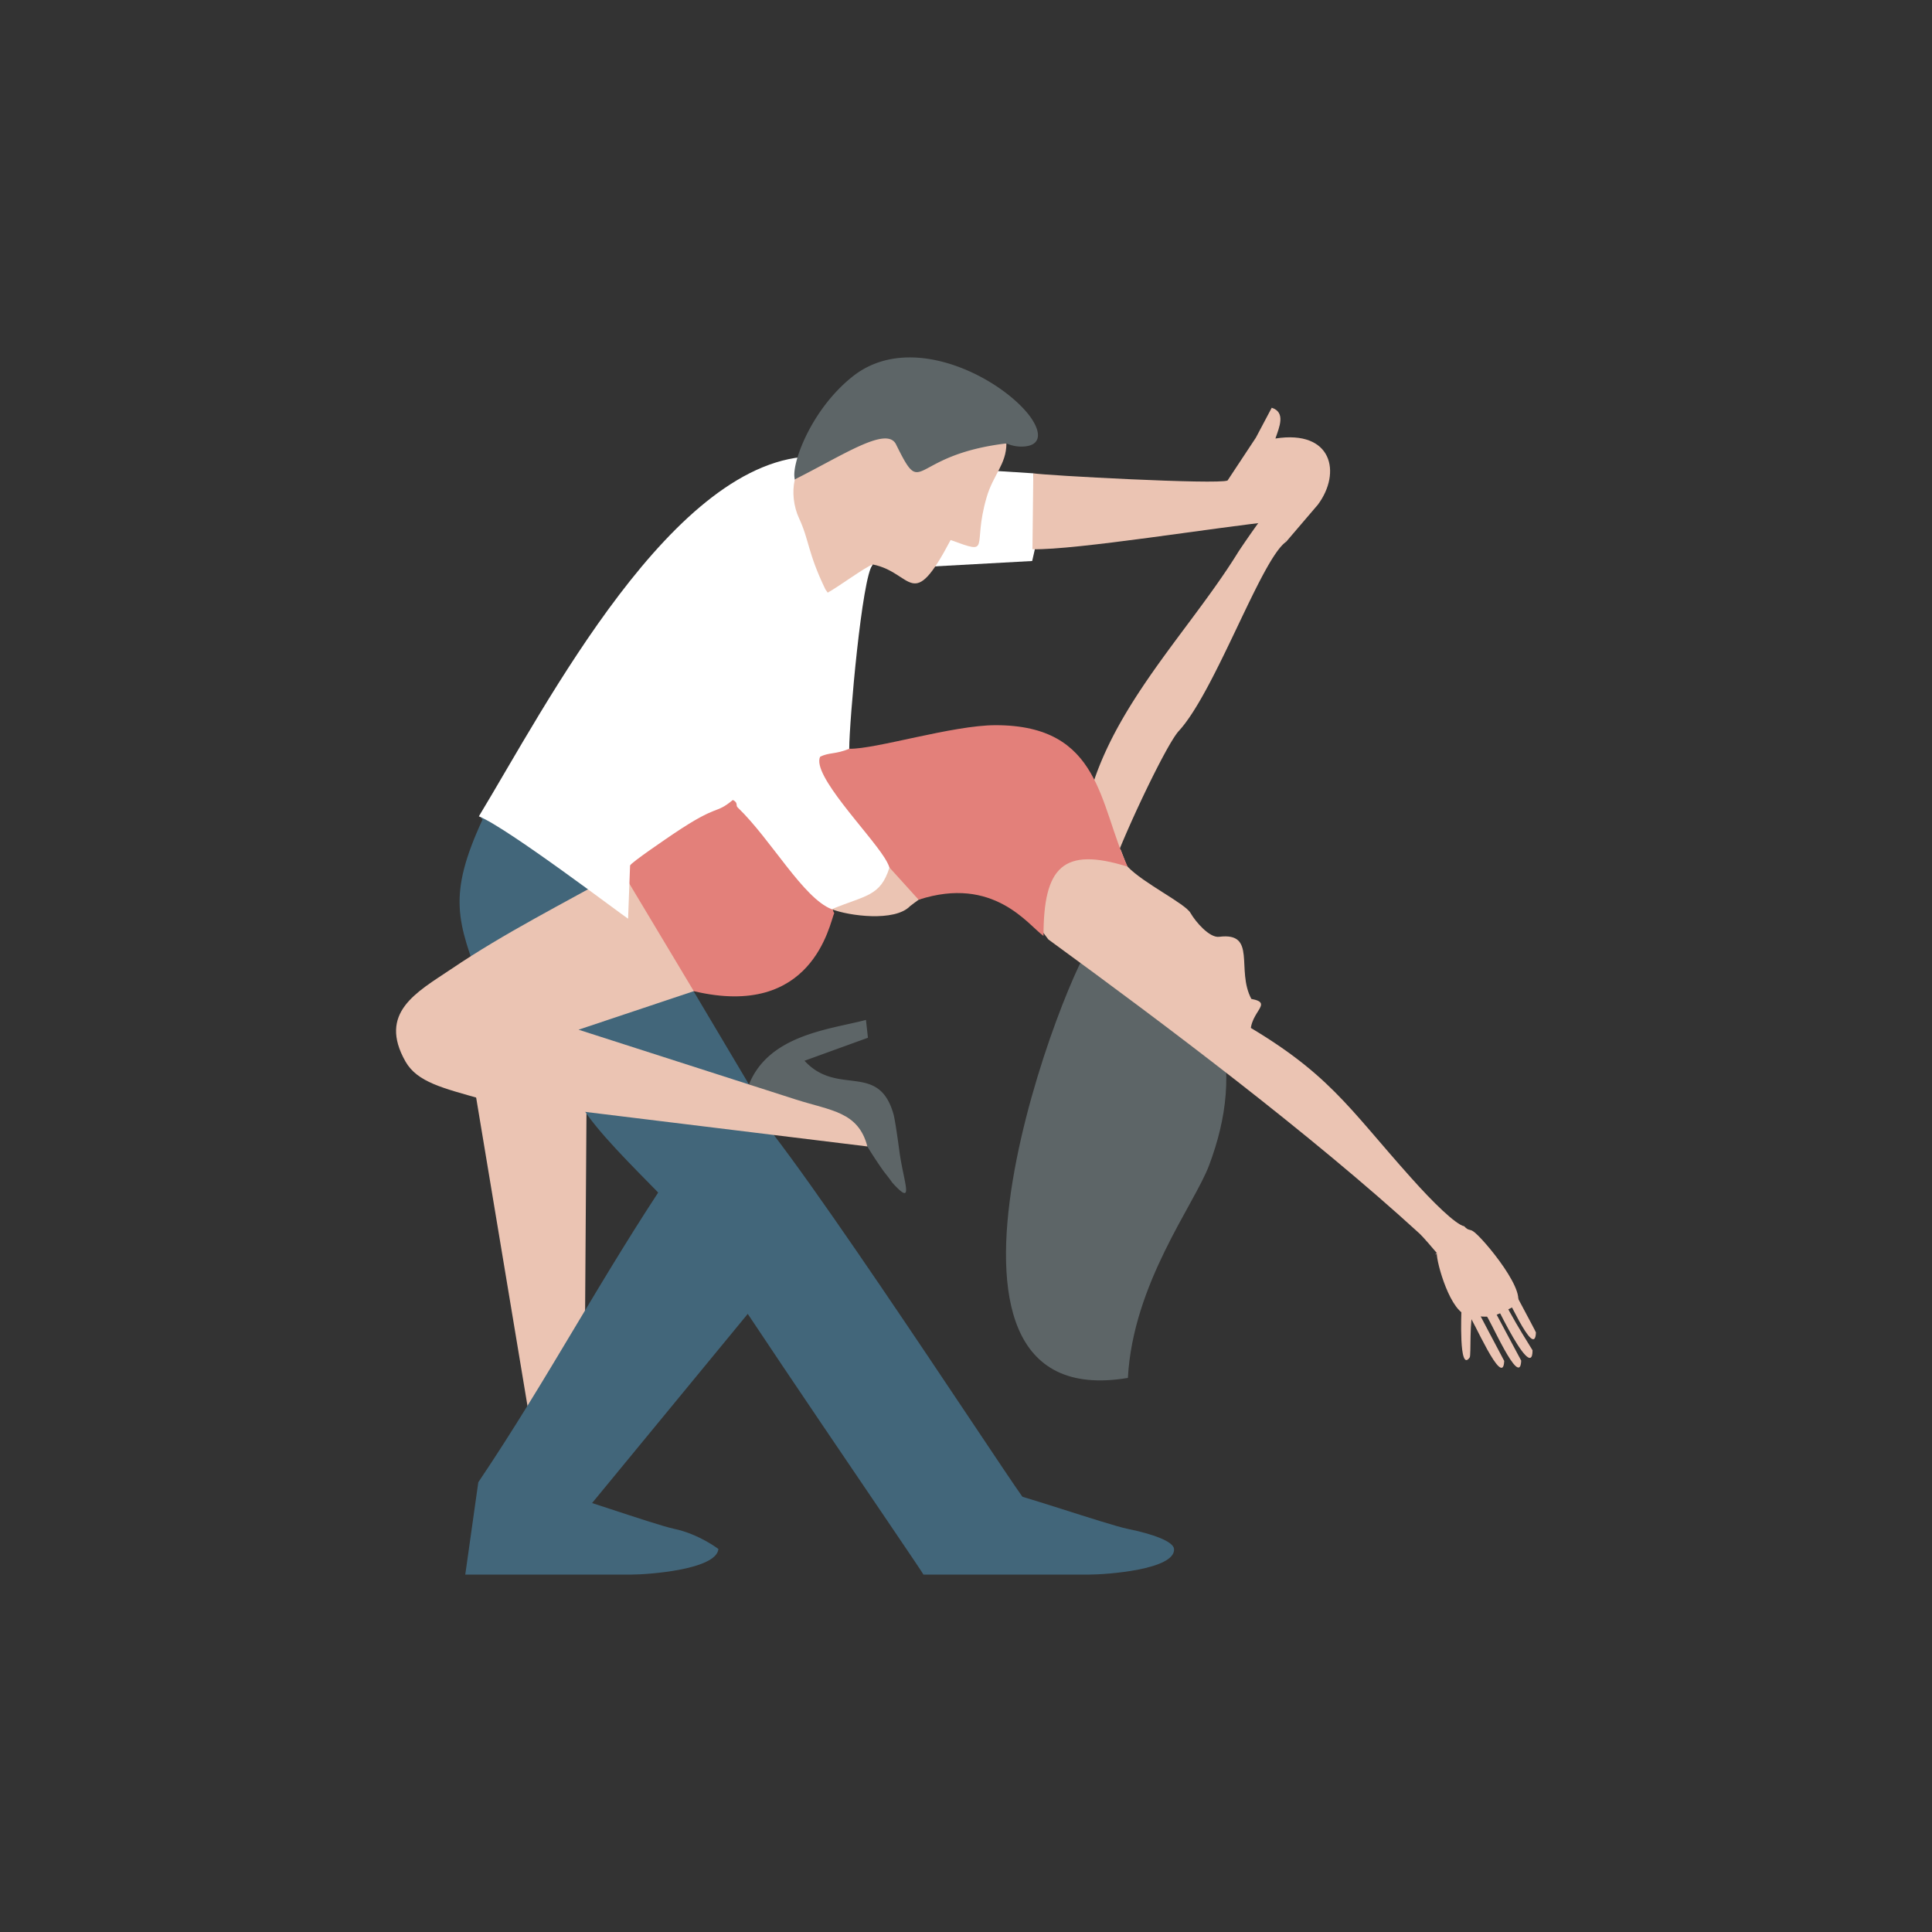
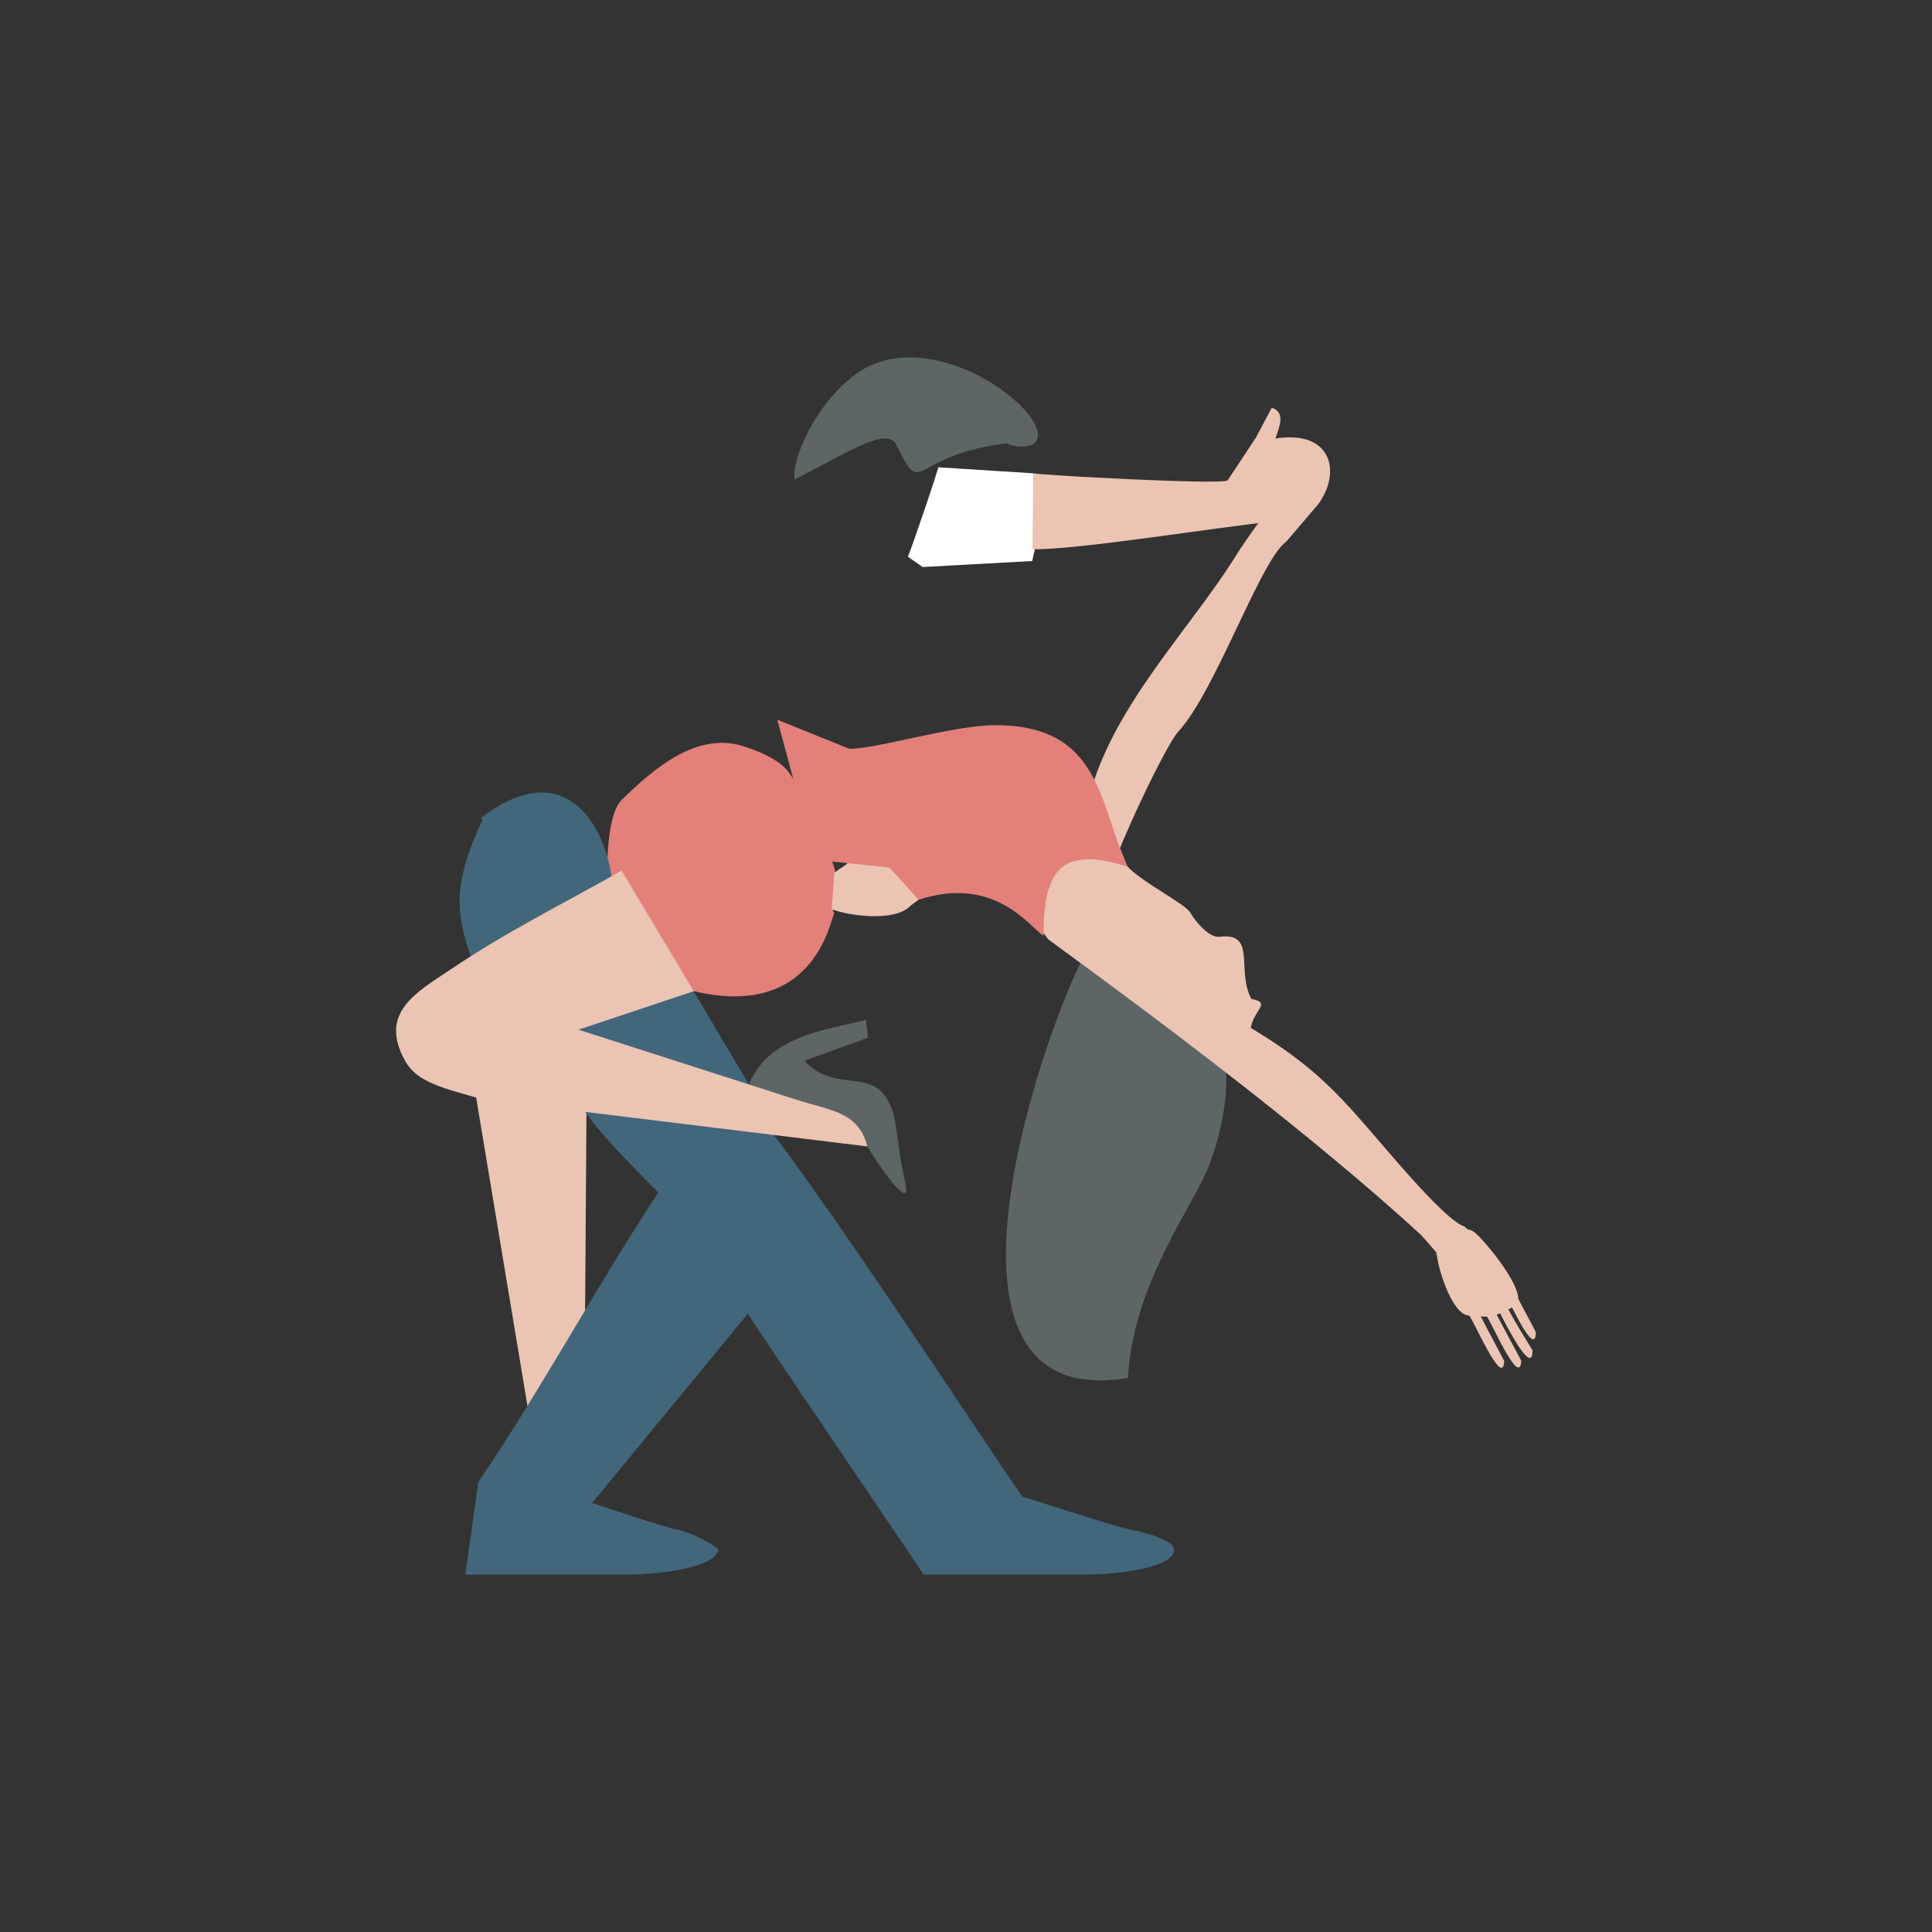
<svg xmlns="http://www.w3.org/2000/svg" data-bbox="41 37 118 126" viewBox="0 0 200 200" height="200" width="200" data-type="color">
  <rect x="0" y="0" width="200" height="200" fill="#333333" stroke="none" />
  <g>
    <path fill="#EBC4B3" clip-rule="evenodd" fill-rule="evenodd" d="M62.382 106.564l-1.671 8.751-.264 38.249-4.397.655-7.914-47.536 14.246-.119z" data-color="1" />
    <path fill="#42667A" clip-rule="evenodd" fill-rule="evenodd" d="M80.644 125.317l-2.198-11.52-11.198-18.842-14.334 9.436 11.256 8.097 16.474 12.829z" data-color="2" />
    <path d="M148.154 126.745l.586 2.977c-.059.923 1.436 6.31 3.283 6.459 2.638.238 2.404.208 4.749-.953 1.876-.953-3.342-7.203-4.28-7.769-.352-.238-.469-.03-.909-.506l-3.429-.208z" fill="#EBC4B3" clip-rule="evenodd" fill-rule="evenodd" data-color="1" />
    <path d="M65.343 102.01l6.478.595c12.282 2.917 14.041-6.906 14.54-8.096-.762-.923 2.111-2.738-2.081-8.781-2.668-3.81-.352-6.191-7.241-8.453-4.866-1.607-9.322 2.262-12.663 5.507-3.078 2.977-.528 21.431-1.026 17.383-.147-.982.909 4.733 1.407 3.78.175-.298.293-1.876.586-1.935z" fill="#E3807A" clip-rule="evenodd" fill-rule="evenodd" data-color="3" />
    <path d="M86.097 94.122l.264-3.721c-.029-.089 1.085-.804 1.173-.863 7.24-6.638 9.908 2.768 7.563 3.602-.059.03-.879.655-.879.655-1.584 1.667-6.362 1.012-8.121.327z" fill="#EBC4B3" clip-rule="evenodd" fill-rule="evenodd" data-color="1" />
    <path d="M107.115 56.915l-.147-7.918-9.849-.625c.029.238-2.697 8.245-3.136 9.257l1.524 1.071 11.344-.625.264-1.16z" fill="#FFFFFF" clip-rule="evenodd" fill-rule="evenodd" data-color="4" />
    <path d="M111.981 87.008l2.257 5.834a106.6 106.6 0 0 0 .528-1.726c.498-2.471 5.775-13.782 7.24-15.419 3.781-4.078 8.56-17.859 11.139-19.616l-1.583-3.542c-.322.089-3.195 4.286-3.459 4.733-5.687 9.168-15.302 18.038-16.122 29.736z" fill="#EBC4B3" clip-rule="evenodd" fill-rule="evenodd" data-color="1" />
    <path d="M129.54 107.606h-4.954c0-.03-5.306-5.328-6.185-6.251-1.407-1.518-4.368-13.782-4.456-15.181.059.03 2.55 3.274 2.785 3.542 1.642 1.726 5.951 3.81 6.508 4.792.528.923 1.964 2.59 2.961 2.47 3.957-.506 1.73 3.423 3.342 6.429 2.549.478-.646 1.431-.001 4.199z" fill="#EBC4B3" clip-rule="evenodd" fill-rule="evenodd" data-color="1" />
    <path d="M113.27 97.277l.616-.327c.938-.417 3.254.119 3.957 1.131 2.931 4.197 7.475 4.911 8.179 7.62 1.642 5.12.938 10.15-.85 14.913-1.524 4.078-7.885 12.234-8.413 22.027-24.741 4.166-5.892-43.488-3.489-45.364z" fill="#5D6567" clip-rule="evenodd" fill-rule="evenodd" data-color="5" />
    <path d="M104.301 91.622l4.221 5.626c12.165 8.87 27.203 20.181 38.46 30.48.322.298 1.495 1.667 1.817 2.054l-.235.089 3.019-2.917c-.938-.238-3.225-2.47-5.482-5.001-6.596-7.352-8.53-10.984-18.145-16.431-7.27-4.108-10.553-14.079-11.931-17.532-.059-.149-3.664-3.542-4.104-3.959l-10.494 5.596 2.874 1.995z" fill="#EBC4B3" clip-rule="evenodd" fill-rule="evenodd" data-color="1" />
    <path d="M108.023 96.89c0-7.144 2.023-9.257 8.706-7.174-2.99-6.4-2.697-14.645-13.66-14.645-4.456 0-12.429 2.5-15.155 2.441l-7.446-3.006 3.899 14.496 7.71.804 3.019 3.334c7.768-2.53 11.344 2.619 12.927 3.75z" fill="#E3807A" clip-rule="evenodd" fill-rule="evenodd" data-color="3" />
    <path d="M57.194 154.427L48.165 163h17.207c1.7 0 8.794-.506 8.999-2.649 0 0-2.023-1.548-4.573-2.084-2.227-.476-11.579-3.84-12.604-3.84z" fill="#42667A" clip-rule="evenodd" fill-rule="evenodd" data-color="2" />
    <path d="M49.513 153.445L48.165 163l13.133-7.412 17.881-21.729-9.673-12.472c-7.329 10.895-12.664 21.164-19.993 32.058z" fill="#42667A" clip-rule="evenodd" fill-rule="evenodd" data-color="2" />
    <path d="M49.865 102.129l11.227-4.167c5.276-.833 1.847-23.515-11.315-13.276l.176.149c-3.664 7.948-2.609 10.537-.088 17.294z" fill="#42667A" clip-rule="evenodd" fill-rule="evenodd" data-color="2" />
    <path d="M103.744 154.427L95.594 163h17.178c1.729 0 8.911-.506 8.765-2.649-.059-.774-2.169-1.548-4.808-2.084-2.257-.476-11.959-3.84-12.985-3.84z" fill="#42667A" clip-rule="evenodd" fill-rule="evenodd" data-color="2" />
    <path d="M76.628 113.648L59.45 112.07c-.792 3.274 11.08 12.889 13.132 16.46 2.755 4.792 23.011 34.29 23.011 34.469 2.99-2.679 4.456-2.649 7.475-5.834.235-.268 2.521-2.113 2.785-2.203-2.872-3.987-26.792-40.748-29.225-41.314z" fill="#42667A" clip-rule="evenodd" fill-rule="evenodd" data-color="2" />
    <path d="M86.331 115.911l-8.794-3.661c2.081-5.149 8.384-5.685 12.107-6.668l.205 1.845-6.566 2.381c3.4 3.721 7.651.089 9.204 5.507.117.357.381 2.084.616 3.84.44 3.304 1.642 5.894-.733 3.274a18.773 18.773 0 0 0-.791-1.042c-.704-.953-1.759-2.619-1.788-2.709l-3.46-2.767z" fill="#5D6567" clip-rule="evenodd" fill-rule="evenodd" data-color="5" />
    <path d="M71.821 102.605l-7.475-12.472c-6.127 3.453-12.048 6.4-17.676 10.21-3.547 2.381-7.563 4.495-4.69 9.555 1.231 2.143 3.869 2.738 7.944 3.899l39.866 4.882c-.938-3.602-3.752-3.691-7.387-4.852l-22.513-7.233 11.931-3.989z" fill="#EBC4B3" clip-rule="evenodd" fill-rule="evenodd" data-color="1" />
    <path d="M133.145 56.081l-1.202-2.113c-5.716.566-20.666 3.006-25.063 2.887l.088-7.858c1.026.208 19.171 1.191 20.109.744l2.931-4.435 1.642-3.096c1.466.476.791 1.994.381 3.185 5.892-.923 6.859 3.542 4.397 6.846l-3.283 3.84z" fill="#EBC4B3" clip-rule="evenodd" fill-rule="evenodd" data-color="1" />
-     <path d="M151.29 135.377l1.348-.476c0 .119.029.089-.029.179-.557 1.607-.293 5.209-.469 5.447-1.143 1.637-.85-4.644-.85-5.15z" fill="#EBC4B3" clip-rule="evenodd" fill-rule="evenodd" data-color="1" />
    <path d="M155.365 133.204l.381-1.488c.029.179 3.283 6.191 3.254 6.221-.117 3.007-3.313-4.613-3.635-4.733z" fill="#EBC4B3" clip-rule="evenodd" fill-rule="evenodd" data-color="1" />
    <path d="M153.694 132.609l.235-1.429c.088.268 1.055 1.637 1.055 1.667.323 1.786 3.664 6.876 3.664 6.935 0 3.751-4.954-7.113-4.954-7.173z" fill="#EBC4B3" clip-rule="evenodd" fill-rule="evenodd" data-color="1" />
    <path d="M153.811 136.122l.381-1.459c.029.149 3.283 6.161 3.283 6.191-.117 3.036-3.341-4.584-3.664-4.732z" fill="#EBC4B3" clip-rule="evenodd" fill-rule="evenodd" data-color="1" />
    <path d="M152.052 136.151l.41-1.488c.029.179 3.254 6.191 3.254 6.221-.117 3.036-3.341-4.614-3.664-4.733z" fill="#EBC4B3" clip-rule="evenodd" fill-rule="evenodd" data-color="1" />
-     <path d="M86.8 63.969l3.547-5.536c4.192.833 4.016 5.149 8.061-2.53 4.338 1.578 2.199.804 3.723-4.405.674-2.352 2.052-3.423 2.052-5.596-7.035 0-4.045-7.739-9.498-4.792-2.697 1.458 2.99 3.215-7.622 2.768-.264 0-3.4 4.852-3.693 4.852-6.42 4.435-3.781 16.103-2.345 16.103l5.775-.864z" fill="#EBC4B3" clip-rule="evenodd" fill-rule="evenodd" data-color="1" />
-     <path d="M65.02 95.104l.205-5.507c.088-.298 3.957-2.917 4.485-3.274 4.778-3.215 4.251-1.935 6.156-3.512.586.298.264.565.498.774 3.488 3.363 6.771 9.376 9.732 10.537 3.518-1.459 5.042-1.31 5.98-4.316-.117-.357-.322-.714-.528-1.042-1.729-2.709-7.504-8.543-6.654-10.418.909-.476 1.583-.238 3.019-.833 0-2.768 1.319-17.859 2.433-19.08-.791.268-3.518 2.292-4.661 2.917l-.234-.328c-1.847-3.81-1.671-5.09-2.726-7.352-1.172-2.53-.586-5.923 1.612-6.429-14.569 0-27.819 25.807-34.766 37.267 2.932 1.161 14.98 10.328 15.449 10.596z" fill="#FFFFFF" clip-rule="evenodd" fill-rule="evenodd" data-color="4" />
    <path d="M82.286 49.622c-.44-1.369 1.554-7.114 5.951-10.626 5.951-4.762 15.097 0 18.204 3.87 1.436 1.816 1.495 3.423-.85 3.364a3.905 3.905 0 0 1-1.407-.328c-10.172 1.22-8.53 5.983-11.432.089-.968-1.905-5.424 1.101-10.466 3.631z" fill="#5D6567" clip-rule="evenodd" fill-rule="evenodd" data-color="5" />
  </g>
</svg>